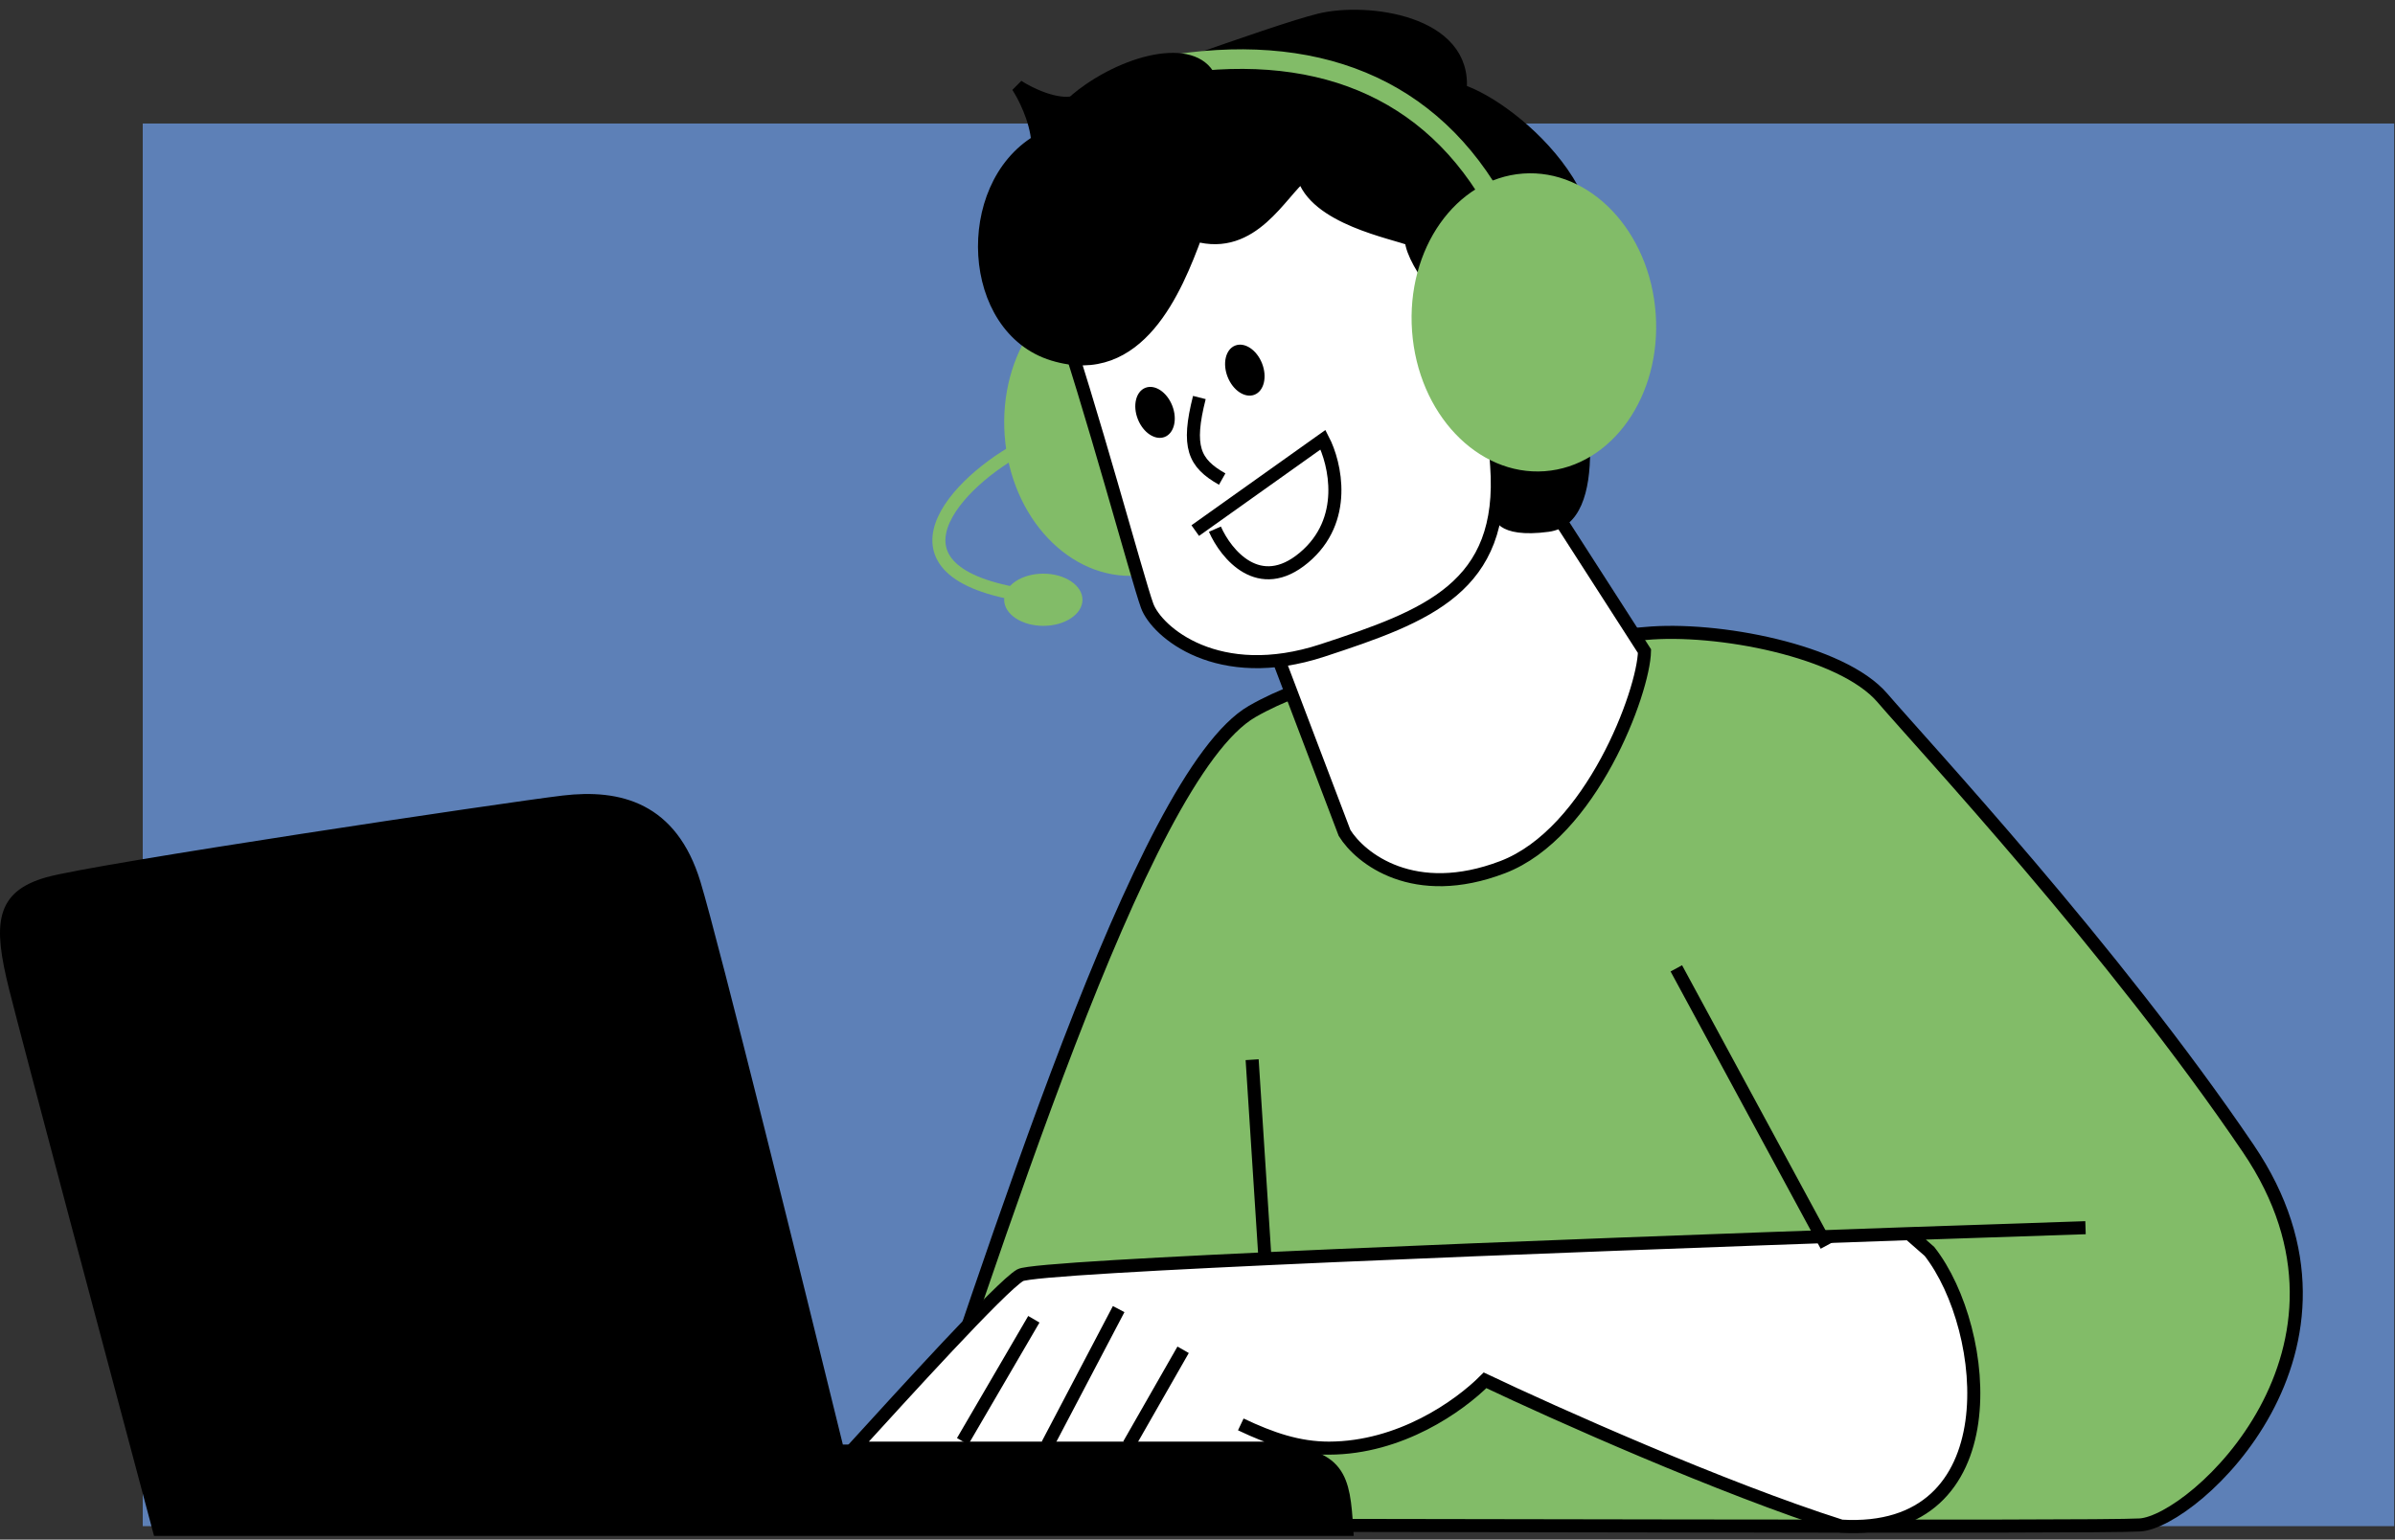
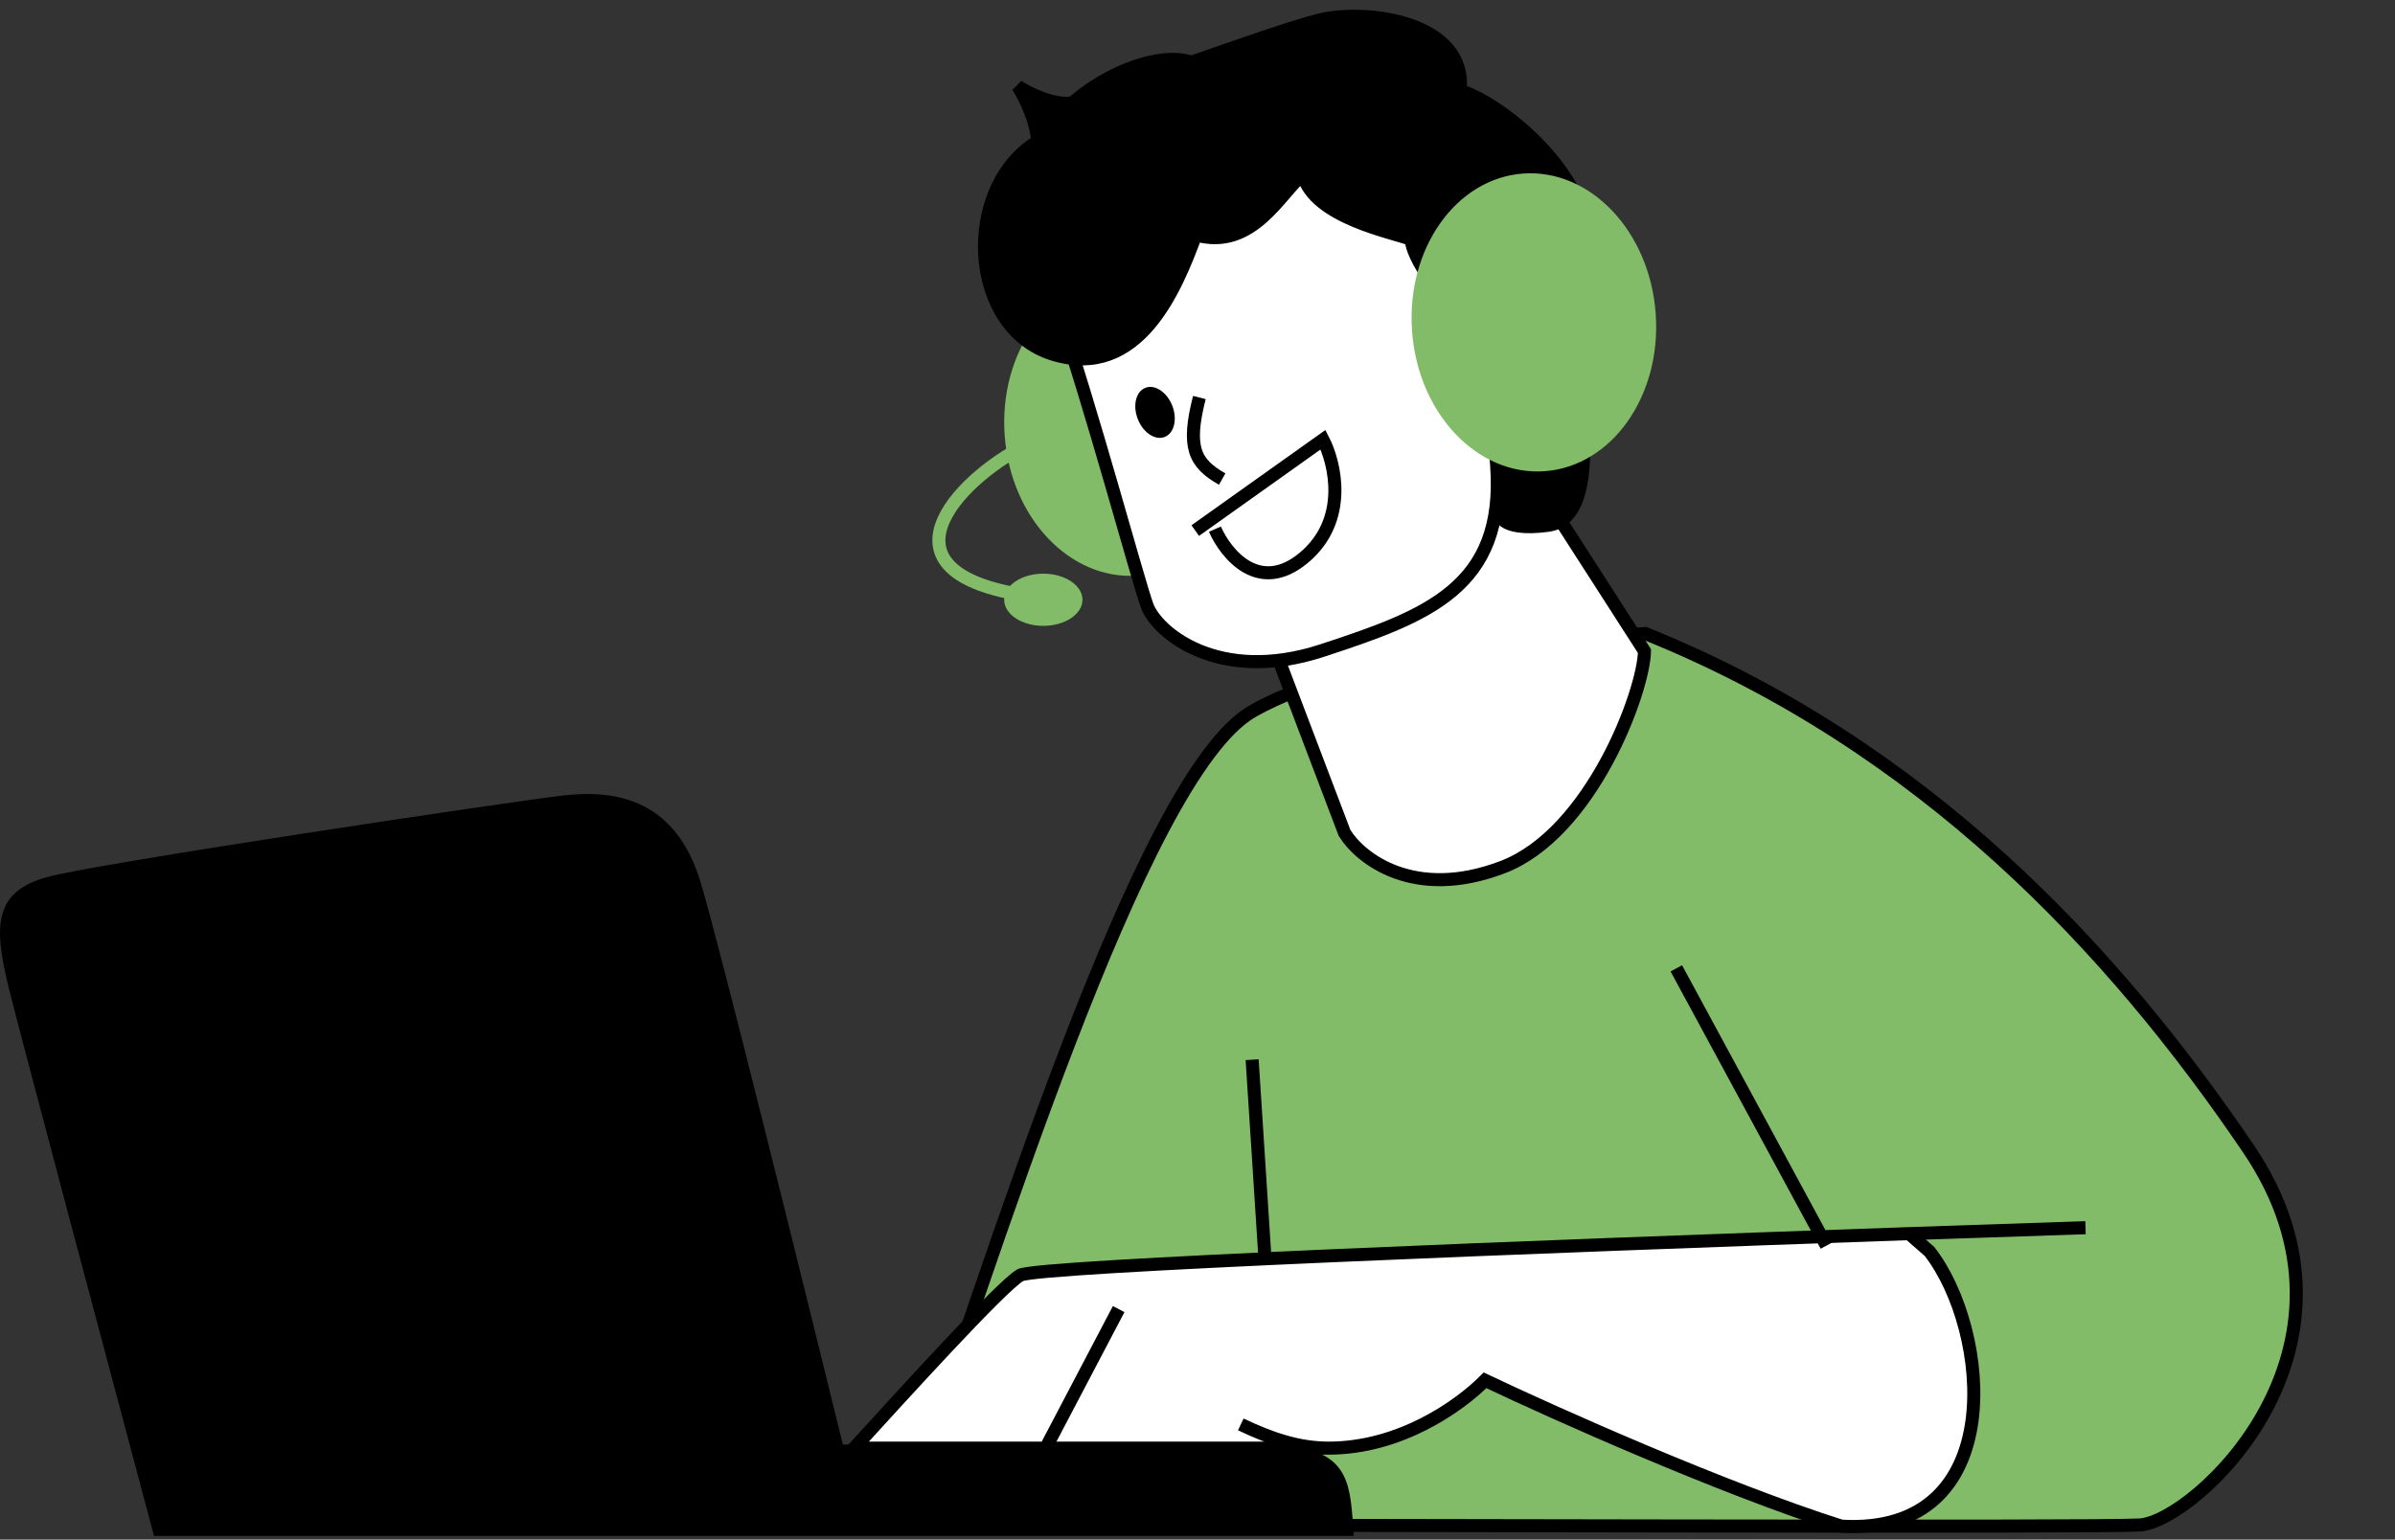
<svg xmlns="http://www.w3.org/2000/svg" width="367" height="236" viewBox="0 0 367 236" fill="none">
  <rect x="0" y="0" width="367" height="236" fill="#333333" stroke="none" />
-   <rect x="21.873" y="18.932" width="345" height="215" fill="#5D80B7" />
  <path d="M190.785 64.097C191.687 76.519 184.184 87.008 174.239 87.731C164.295 88.453 155.354 79.158 154.452 66.736C153.55 54.314 161.053 43.825 170.997 43.102C180.942 42.38 189.883 51.675 190.785 64.097Z" fill="#82BC68" stroke="#82BC68" />
-   <path d="M137.873 233.747C152.066 193.396 174.74 118.927 191.875 109.056C209.011 99.185 243.385 97.938 252.109 97.106C263.013 96.067 282.226 99.704 288.457 106.978C294.688 114.252 323.766 145.424 344.536 176.078C365.307 206.731 336.228 233.228 327.92 233.747C321.274 234.163 210.049 233.747 137.873 233.747Z" fill="#82BC68" stroke="black" stroke-width="2" />
+   <path d="M137.873 233.747C152.066 193.396 174.74 118.927 191.875 109.056C209.011 99.185 243.385 97.938 252.109 97.106C294.688 114.252 323.766 145.424 344.536 176.078C365.307 206.731 336.228 233.228 327.92 233.747C321.274 234.163 210.049 233.747 137.873 233.747Z" fill="#82BC68" stroke="black" stroke-width="2" />
  <path d="M206.033 127.674L190.932 87.925L224.776 57.458L251.996 99.81C251.867 106.044 243.838 127.729 230.258 132.917C216.677 138.104 208.449 131.583 206.033 127.674Z" fill="white" stroke="black" stroke-width="2" stroke-linecap="round" />
  <path d="M175.785 92.856C174.321 88.859 167.081 61.833 161.896 46.968L169.173 34.129L198.901 15.556L226.759 35.808L229.343 71.379C230.698 90.039 218.703 94.428 202.668 99.696C186.632 104.965 177.248 96.853 175.785 92.856Z" fill="white" stroke="black" stroke-width="2" stroke-linecap="round" />
  <path d="M183.156 81.33L202.735 67.398C204.614 71.034 206.66 79.741 199.809 85.481C192.959 91.22 187.861 84.959 186.168 81.111" stroke="black" stroke-width="2" />
  <path d="M161.388 54.309C174.492 58.308 180.185 44.277 183.245 36.008C191.967 38.47 196.196 29.497 199.659 26.769C201.365 33.454 213.728 35.651 216.245 36.706C216.531 40.647 223.18 48.169 226.468 51.438L224.372 64.589L230.531 65.379C230.421 61.054 230.442 52.387 231.413 52.317C232.627 52.228 237.393 50.644 239.687 48.621C252.011 33.489 231.854 16.384 223.739 13.879C224.8 3.279 209.402 1.303 202.208 3.063C195.014 4.824 168.282 14.812 164.685 15.693C161.807 16.397 157.671 14.345 155.963 13.231C156.877 14.609 158.767 18.227 159.018 21.675C147.325 28.714 148.284 50.309 161.388 54.309Z" fill="black" stroke="black" stroke-width="2" stroke-linecap="round" />
  <path d="M237.312 81.516C247.086 80.206 243.259 59.488 240.963 51.857L237.065 46.141L230.929 49.586L229.573 62.882L228.924 77.926C228.462 79.559 229.493 82.563 237.312 81.516Z" fill="black" />
  <path d="M253.211 48.095C254.113 60.517 246.609 71.007 236.665 71.729C226.721 72.452 217.78 63.157 216.878 50.735C215.975 38.313 223.479 27.823 233.423 27.101C243.367 26.378 252.308 35.673 253.211 48.095Z" fill="#82BC68" stroke="#82BC68" />
-   <path d="M177.987 10.175C201.238 6.099 219.409 13.134 229.616 32.088" stroke="#82BC68" stroke-width="3" stroke-linecap="round" />
  <path d="M157.873 67.932C147.817 72.636 133.529 86.75 155.227 90.932" stroke="#82BC68" stroke-width="2" />
  <path d="M165.373 91.932C165.373 92.817 164.834 93.68 163.838 94.344C162.845 95.006 161.444 95.432 159.873 95.432C158.301 95.432 156.9 95.006 155.907 94.344C154.911 93.68 154.373 92.817 154.373 91.932C154.373 91.046 154.911 90.184 155.907 89.519C156.9 88.858 158.301 88.432 159.873 88.432C161.444 88.432 162.845 88.858 163.838 89.519C164.834 90.184 165.373 91.046 165.373 91.932Z" fill="#82BC68" stroke="#82BC68" />
  <path d="M156.345 195.461C153.434 197.125 138.15 214.002 130.873 221.973H203.651C214.576 221.946 223.577 215.563 227.563 211.577C238.134 216.602 263.848 228.108 282.147 233.93C308.139 235.489 305.02 203.779 295.663 191.822L292.544 189.093C236.599 191.03 158.82 194.047 156.345 195.461Z" fill="white" />
  <path d="M319.576 188.184C311.6 188.443 302.411 188.752 292.544 189.093M190.135 218.335C194.811 220.556 198.972 221.973 203.651 221.973M203.651 221.973C214.576 221.946 223.577 215.563 227.563 211.577C238.134 216.602 263.849 228.108 282.147 233.93C308.139 235.489 305.02 203.779 295.663 191.822L292.544 189.093M203.651 221.973H130.873C138.15 214.002 153.434 197.125 156.345 195.461C158.82 194.047 236.599 191.03 292.544 189.093" stroke="black" stroke-width="2" />
-   <path d="M147.508 220.934L158.424 202.219" stroke="black" stroke-width="2" />
  <path d="M160.504 221.454L171.42 200.66" stroke="black" stroke-width="2" />
-   <path d="M172.98 221.454L181.297 206.898" stroke="black" stroke-width="2" />
  <path d="M191.873 162.432L193.873 193.432" stroke="black" stroke-width="2" />
  <path d="M256.873 148.432L279.873 190.932" stroke="black" stroke-width="2" />
  <path d="M194.873 222.432C205.373 222.932 205.873 226.432 206.373 234.432H24.373C17.873 210.099 4.373 159.432 2.373 151.432C-0.127 141.432 0.373 137.432 7.373 135.432C14.373 133.432 77.873 123.932 86.373 122.932C94.873 121.932 102.873 123.932 106.373 135.432C109.173 144.632 122.206 197.265 128.373 222.432C147.039 222.265 186.473 222.032 194.873 222.432Z" fill="black" stroke="black" stroke-width="2" />
  <path d="M166.373 12.932C174.373 7.432 185.373 5.432 186.872 13.432L161.872 20.932C161.206 19.932 159.973 17.332 166.373 12.932Z" fill="black" />
  <path d="M183.784 60.932C181.871 68.491 182.937 70.978 187.284 73.432" stroke="black" stroke-width="2" />
-   <ellipse cx="190.753" cy="56.736" rx="2.833" ry="4.047" transform="rotate(-21.517 190.753 56.736)" fill="black" />
  <ellipse cx="176.992" cy="63.211" rx="2.833" ry="4.047" transform="rotate(-21.517 176.992 63.211)" fill="black" />
</svg>